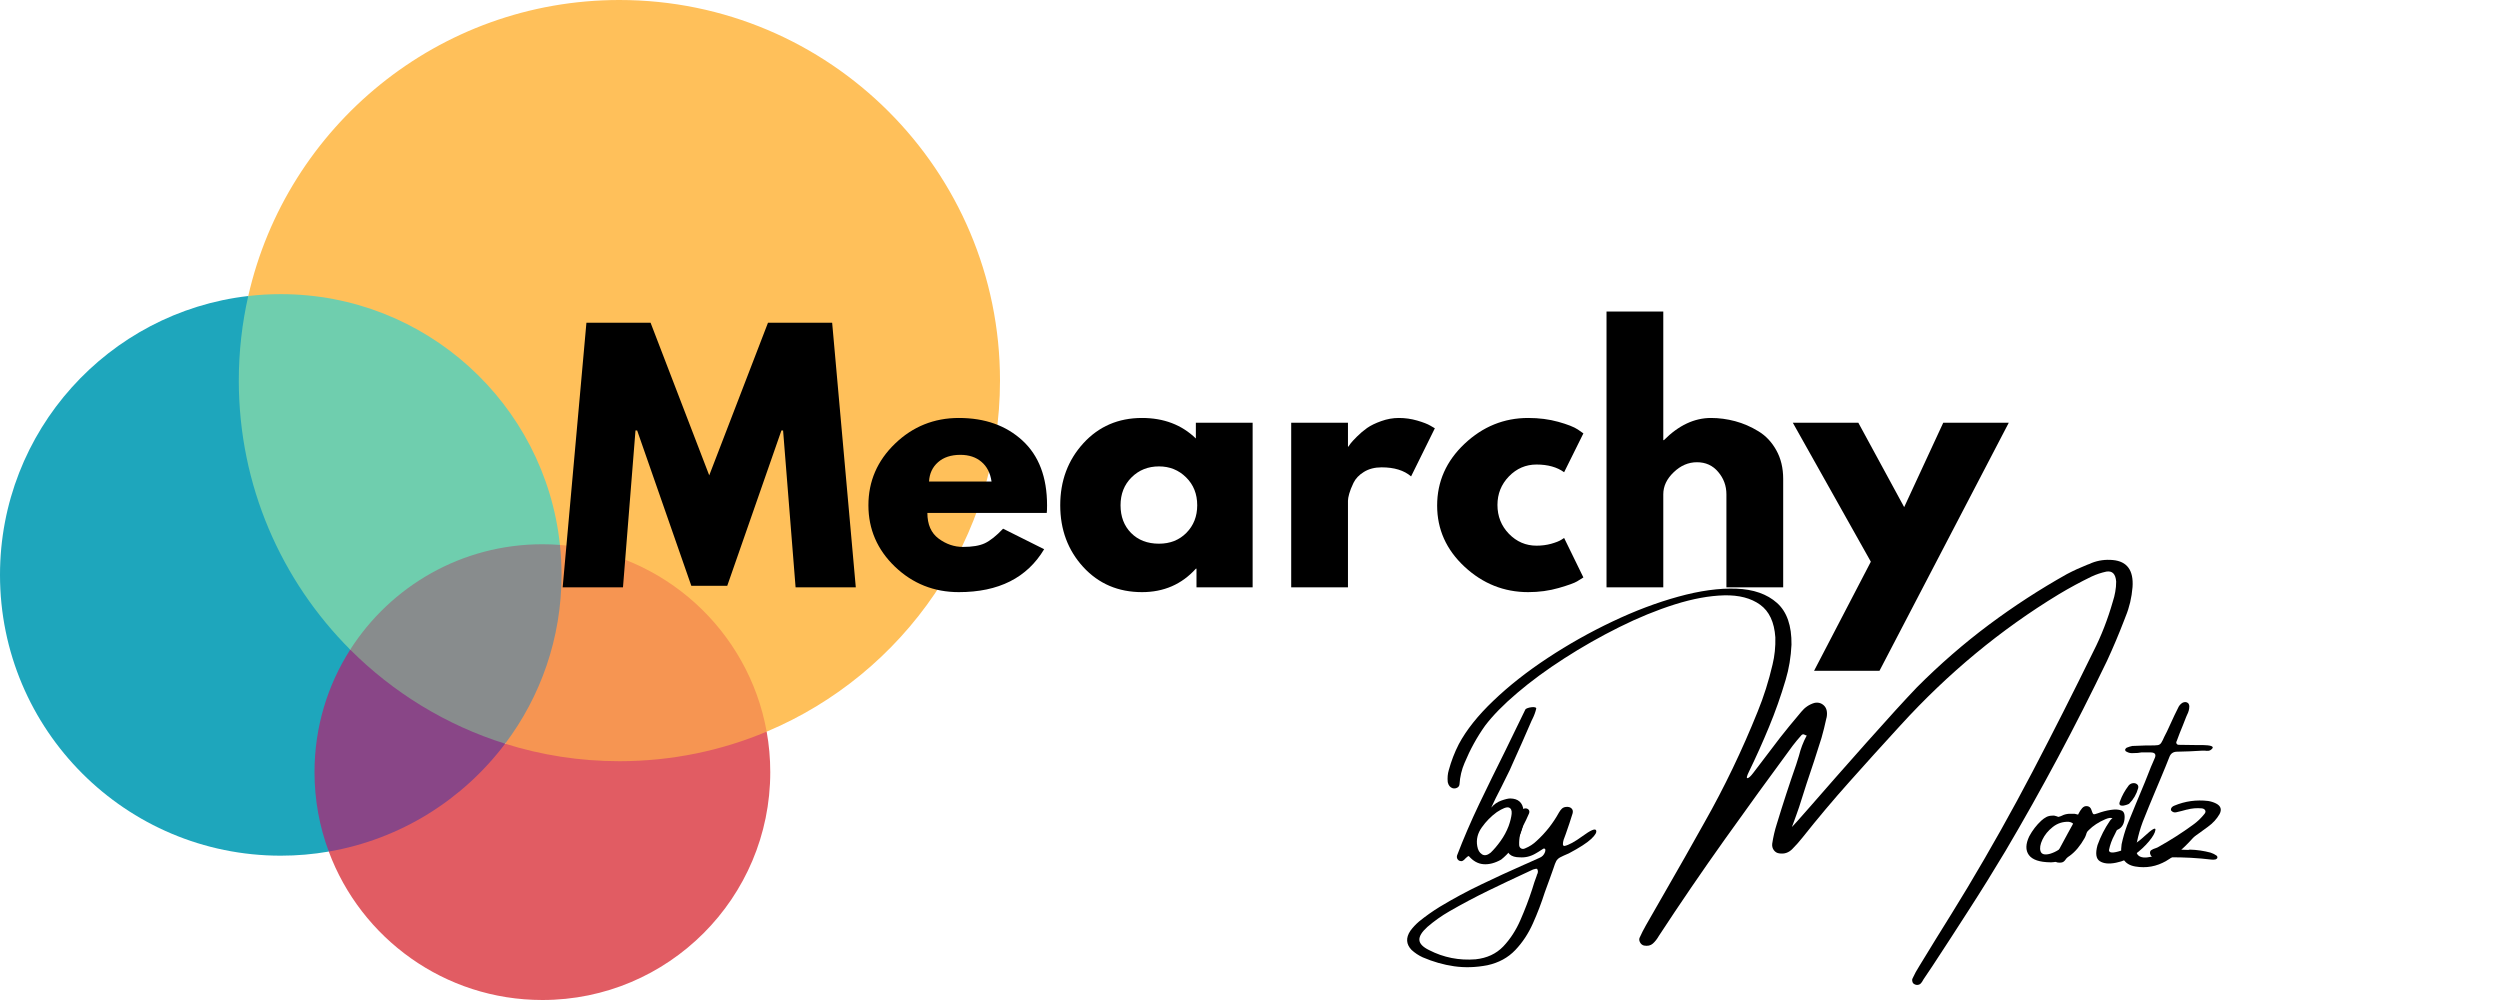
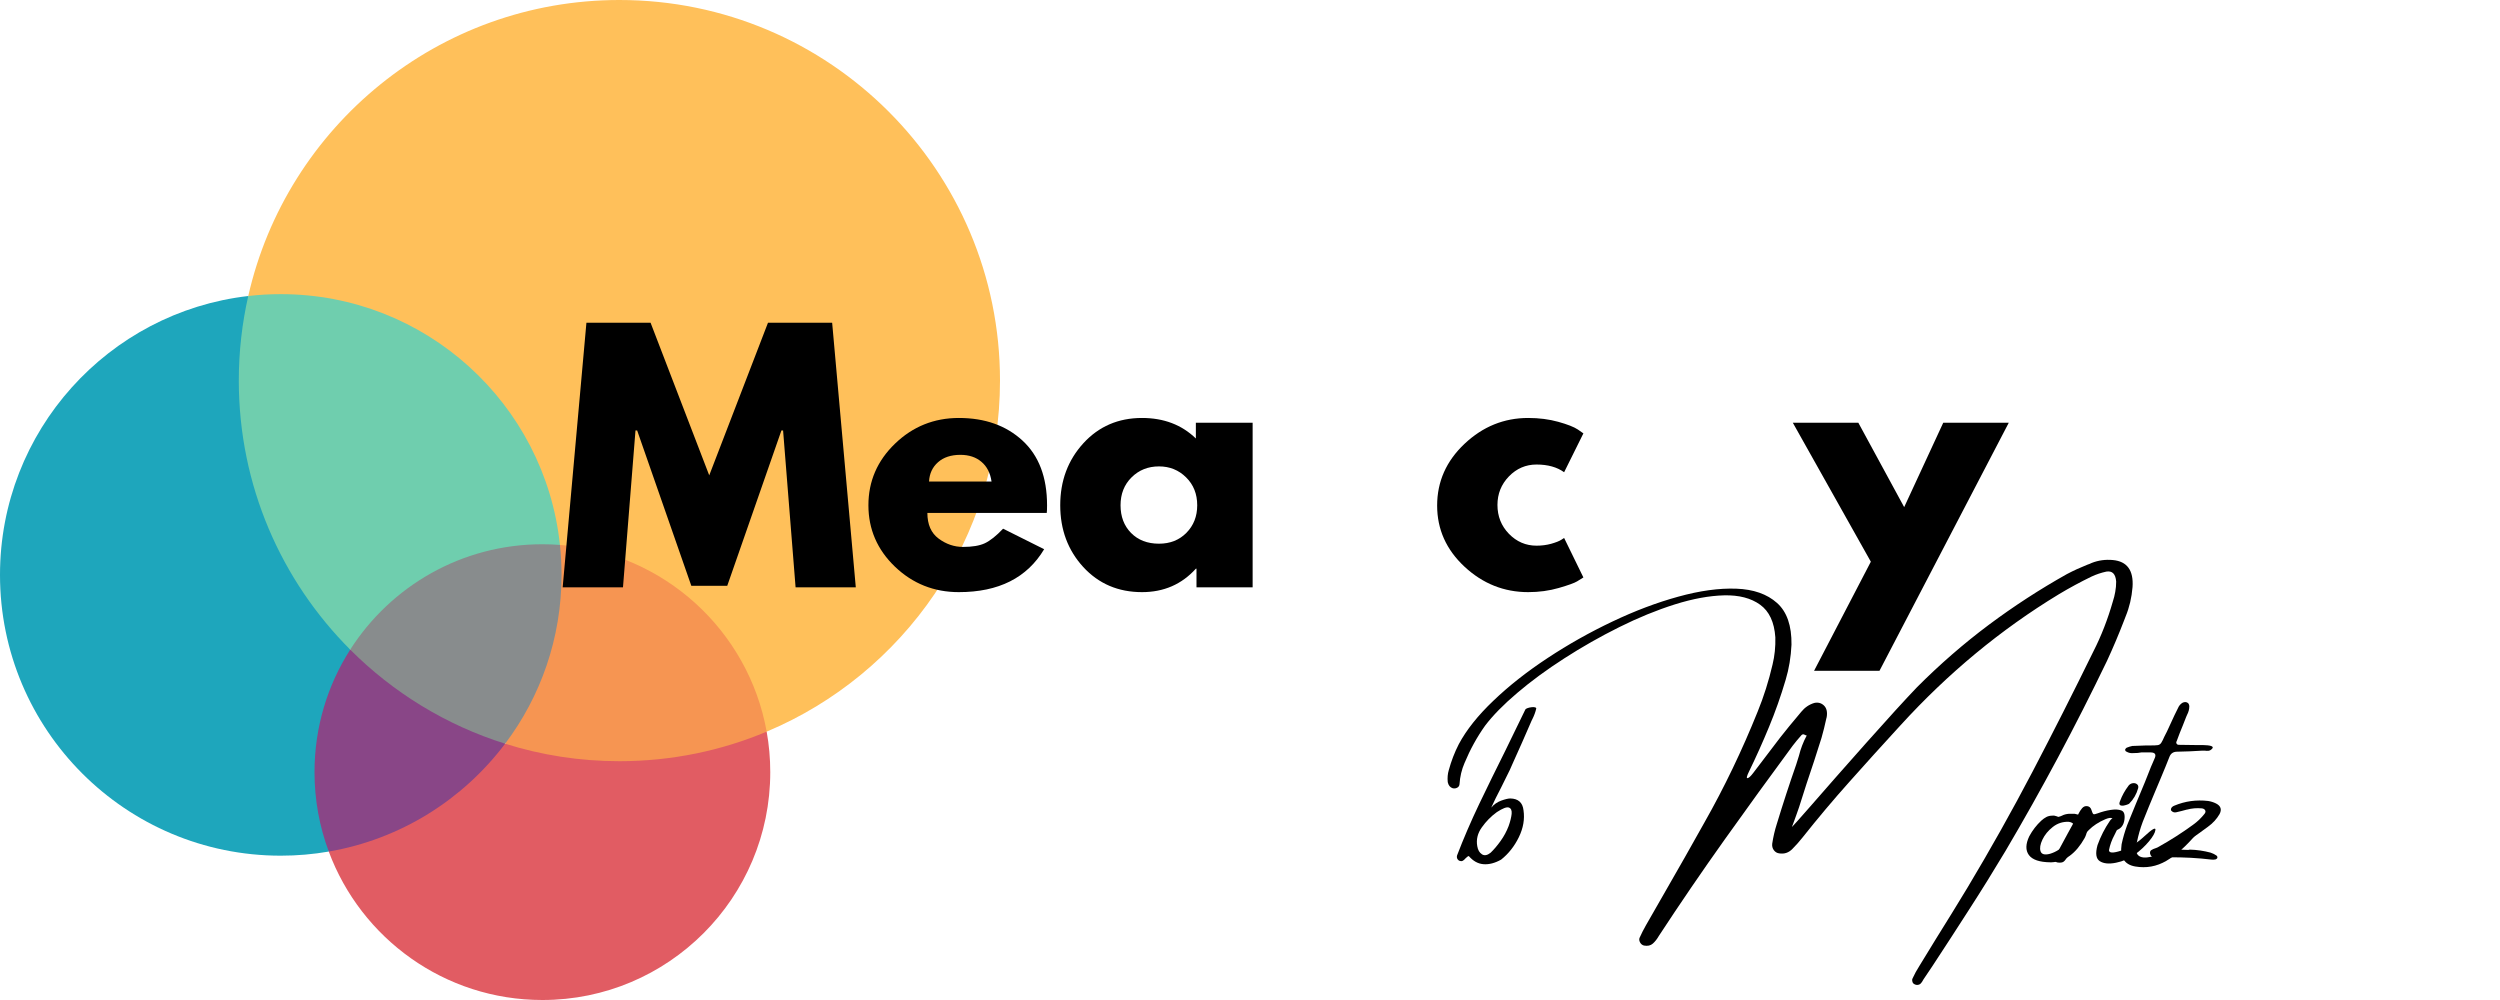
<svg xmlns="http://www.w3.org/2000/svg" height="200" preserveAspectRatio="xMidYMid meet" version="1.0" viewBox="0 0 375 150" width="500" zoomAndPan="magnify">
  <defs>
    <g />
    <clipPath id="0fde06a9f1">
      <path clip-rule="nonzero" d="M 113 54 L 124.84 54 L 124.84 64 L 113 64 Z M 113 54" />
    </clipPath>
    <clipPath id="a47f02a420">
      <rect height="85" width="125" x="0" y="0" />
    </clipPath>
    <clipPath id="58e915d1db">
      <path clip-rule="nonzero" d="M 185 19 L 218.68 19 L 218.68 57 L 185 57 Z M 185 19" />
    </clipPath>
    <clipPath id="b00458af00">
      <rect height="62" width="219" x="0" y="0" />
    </clipPath>
  </defs>
  <g transform="matrix(1, 0, 0, 1, 209, 65)">
    <g clip-path="url(#a47f02a420)">
      <g fill="#000000" fill-opacity="1">
        <g transform="translate(11.106, 68.364)">
          <g>
            <path d="M 8.688 -26.922 C 8.738 -27.016 8.859 -27.094 9.047 -27.156 C 9.234 -27.219 9.426 -27.258 9.625 -27.281 C 9.82 -27.312 9.992 -27.305 10.141 -27.266 C 10.285 -27.223 10.348 -27.156 10.328 -27.062 C 10.203 -26.539 10.016 -26.031 9.766 -25.531 C 9.742 -25.457 9.703 -25.375 9.641 -25.281 C 8.703 -23.102 7.75 -20.945 6.781 -18.812 C 6.633 -18.5 6.5 -18.191 6.375 -17.891 C 6.02 -17.16 5.582 -16.273 5.062 -15.234 C 4.488 -14.141 3.992 -13.133 3.578 -12.219 C 3.973 -12.695 4.469 -13.047 5.062 -13.266 C 5.664 -13.484 6.125 -13.594 6.438 -13.594 C 7.633 -13.57 8.297 -12.977 8.422 -11.812 C 8.617 -10.488 8.383 -9.145 7.719 -7.781 C 7.051 -6.414 6.164 -5.297 5.062 -4.422 C 4.133 -3.898 3.254 -3.672 2.422 -3.734 C 1.598 -3.797 0.863 -4.203 0.219 -4.953 C 0.145 -4.953 0.066 -4.914 -0.016 -4.844 C -0.109 -4.77 -0.207 -4.68 -0.312 -4.578 C -0.426 -4.43 -0.562 -4.316 -0.719 -4.234 C -0.812 -4.191 -0.914 -4.18 -1.031 -4.203 C -1.145 -4.223 -1.238 -4.258 -1.312 -4.312 C -1.551 -4.508 -1.629 -4.754 -1.547 -5.047 C -0.598 -7.535 0.516 -10.125 1.797 -12.812 C 3.086 -15.5 4.375 -18.125 5.656 -20.688 C 6.195 -21.82 6.734 -22.926 7.266 -24 C 7.484 -24.414 7.695 -24.852 7.906 -25.312 C 8.145 -25.832 8.406 -26.367 8.688 -26.922 Z M 4.422 -11.547 C 3.555 -10.922 2.805 -10.16 2.172 -9.266 C 1.535 -8.379 1.305 -7.438 1.484 -6.438 C 1.578 -5.863 1.812 -5.457 2.188 -5.219 C 2.562 -4.977 3 -5.062 3.5 -5.469 C 3.988 -5.938 4.484 -6.52 4.984 -7.219 C 5.484 -7.914 5.883 -8.66 6.188 -9.453 C 6.438 -10.16 6.586 -10.77 6.641 -11.281 C 6.691 -11.801 6.551 -12.117 6.219 -12.234 C 5.895 -12.348 5.297 -12.117 4.422 -11.547 Z M 4.422 -11.547" />
          </g>
        </g>
      </g>
      <g fill="#000000" fill-opacity="1">
        <g transform="translate(17.094, 68.364)">
          <g>
-             <path d="M 13.312 -8.828 C 13.457 -8.547 13.211 -8.109 12.578 -7.516 C 11.941 -6.922 10.828 -6.203 9.234 -5.359 C 8.641 -5.109 8.207 -4.91 7.938 -4.766 C 7.664 -4.617 7.469 -4.43 7.344 -4.203 C 7.219 -3.973 7.082 -3.625 6.938 -3.156 C 6.812 -2.801 6.645 -2.332 6.438 -1.75 C 6.164 -1.02 5.895 -0.273 5.625 0.484 C 5.125 2.055 4.531 3.609 3.844 5.141 C 3.164 6.672 2.285 8.004 1.203 9.141 C 0.117 10.285 -1.273 11.047 -2.984 11.422 C -4.703 11.754 -6.363 11.805 -7.969 11.578 C -9.57 11.348 -11.145 10.898 -12.688 10.234 C -13.301 9.953 -13.859 9.582 -14.359 9.125 C -15.18 8.27 -15.242 7.316 -14.547 6.266 C -14.172 5.754 -13.734 5.285 -13.234 4.859 C -12.242 4.055 -11.207 3.32 -10.125 2.656 C -8.102 1.438 -6.035 0.32 -3.922 -0.688 C -1.805 -1.707 0.328 -2.691 2.484 -3.641 C 2.641 -3.711 2.805 -3.785 2.984 -3.859 C 3.566 -4.129 4.172 -4.398 4.797 -4.672 C 5.223 -4.836 5.508 -5.129 5.656 -5.547 C 5.707 -5.691 5.723 -5.828 5.703 -5.953 C 5.672 -6.023 5.625 -6.066 5.562 -6.078 C 5.5 -6.098 5.43 -6.082 5.359 -6.031 C 5.141 -5.906 4.922 -5.766 4.703 -5.609 C 4.578 -5.547 4.438 -5.461 4.281 -5.359 C 3.508 -4.898 2.703 -4.703 1.859 -4.766 C 0.535 -4.766 -0.133 -5.359 -0.156 -6.547 C -0.176 -7.516 -0.008 -8.43 0.344 -9.297 C 0.695 -10.172 1.203 -10.992 1.859 -11.766 C 1.93 -11.848 2.031 -11.91 2.156 -11.953 C 2.281 -12.004 2.406 -12.039 2.531 -12.062 C 2.551 -12.062 2.578 -12.078 2.609 -12.109 C 2.859 -12.129 3.051 -12.066 3.188 -11.922 C 3.32 -11.773 3.348 -11.586 3.266 -11.359 C 3.117 -11.047 2.973 -10.723 2.828 -10.391 C 2.703 -10.141 2.578 -9.891 2.453 -9.641 C 1.961 -8.672 1.738 -7.656 1.781 -6.594 C 1.801 -6.363 1.898 -6.195 2.078 -6.094 C 2.254 -6 2.453 -6.004 2.672 -6.109 C 3.336 -6.379 3.922 -6.758 4.422 -7.25 C 5.766 -8.477 6.875 -9.891 7.75 -11.484 C 7.875 -11.703 8.016 -11.891 8.172 -12.047 C 8.336 -12.211 8.555 -12.305 8.828 -12.328 C 9.18 -12.359 9.453 -12.281 9.641 -12.094 C 9.828 -11.906 9.879 -11.66 9.797 -11.359 C 9.484 -10.336 9.148 -9.332 8.797 -8.344 C 8.773 -8.258 8.75 -8.188 8.719 -8.125 C 8.625 -7.895 8.535 -7.656 8.453 -7.406 C 8.379 -7.156 8.344 -6.938 8.344 -6.75 C 8.344 -6.562 8.422 -6.469 8.578 -6.469 C 9.203 -6.594 10.109 -7.086 11.297 -7.953 C 12.492 -8.828 13.164 -9.117 13.312 -8.828 Z M 4.422 -2.031 C 4.422 -2.094 4.438 -2.145 4.469 -2.188 C 4.539 -2.312 4.582 -2.445 4.594 -2.594 C 4.602 -2.738 4.562 -2.891 4.469 -3.047 C 4.395 -3.047 4.332 -3.047 4.281 -3.047 C 4.125 -3.016 3.984 -2.977 3.859 -2.938 C 3.617 -2.832 3.375 -2.719 3.125 -2.594 C 1.133 -1.676 -0.852 -0.734 -2.844 0.234 C -4.832 1.203 -6.785 2.238 -8.703 3.344 C -9.859 4.008 -10.953 4.785 -11.984 5.672 C -12.816 6.422 -13.219 7.07 -13.188 7.625 C -13.156 8.188 -12.664 8.695 -11.719 9.156 C -9.551 10.27 -7.227 10.727 -4.75 10.531 C -3.051 10.352 -1.672 9.711 -0.609 8.609 C 0.441 7.504 1.301 6.18 1.969 4.641 C 2.645 3.098 3.234 1.555 3.734 0.016 C 3.941 -0.703 4.172 -1.383 4.422 -2.031 Z M 4.422 -2.031" />
-           </g>
+             </g>
        </g>
      </g>
      <g fill="#000000" fill-opacity="1">
        <g transform="translate(26.031, 68.364)">
          <g />
        </g>
      </g>
      <g fill="#000000" fill-opacity="1">
        <g transform="translate(35.442, 68.364)">
          <g>
            <path d="M 74.406 -40.906 C 74.32 -40.695 74.242 -40.492 74.172 -40.297 C 73.379 -38.234 72.523 -36.211 71.609 -34.234 C 66.879 -24.41 61.805 -14.91 56.391 -5.734 C 54.617 -2.766 52.812 0.145 50.969 3 C 49.133 5.863 47.285 8.711 45.422 11.547 C 44.973 12.211 44.523 12.879 44.078 13.547 C 44.055 13.598 44.035 13.633 44.016 13.656 C 43.91 13.863 43.789 14.035 43.656 14.172 C 43.52 14.305 43.336 14.375 43.109 14.375 C 43.004 14.375 42.895 14.348 42.781 14.297 C 42.676 14.242 42.586 14.18 42.516 14.109 C 42.461 14.035 42.422 13.922 42.391 13.766 C 42.367 13.617 42.383 13.5 42.438 13.406 C 42.738 12.75 43.078 12.129 43.453 11.547 C 44.285 10.18 45.125 8.812 45.969 7.438 C 47.562 4.895 49.129 2.348 50.672 -0.203 C 54.086 -5.898 57.348 -11.711 60.453 -17.641 C 63.555 -23.578 66.594 -29.578 69.562 -35.641 C 70.75 -37.973 71.723 -40.473 72.484 -43.141 C 72.641 -43.609 72.758 -44.086 72.844 -44.578 C 72.938 -45.078 72.984 -45.594 72.984 -46.125 C 72.898 -47.27 72.41 -47.77 71.516 -47.625 C 70.734 -47.457 69.988 -47.207 69.281 -46.875 C 67.625 -46.07 65.988 -45.188 64.375 -44.219 C 55.688 -38.945 47.781 -32.406 40.656 -24.594 C 40.551 -24.469 40.438 -24.344 40.312 -24.219 C 37.852 -21.539 35.41 -18.836 32.984 -16.109 C 30.555 -13.391 28.203 -10.594 25.922 -7.719 C 25.441 -7.113 24.941 -6.551 24.422 -6.031 C 23.867 -5.457 23.207 -5.234 22.438 -5.359 C 22.113 -5.398 21.848 -5.555 21.641 -5.828 C 21.43 -6.109 21.348 -6.438 21.391 -6.812 C 21.547 -7.832 21.773 -8.816 22.078 -9.766 C 22.992 -12.773 23.961 -15.742 24.984 -18.672 C 25.129 -19.117 25.266 -19.551 25.391 -19.969 C 25.66 -21.062 26.047 -22.07 26.547 -23 C 26.547 -23.02 26.535 -23.031 26.516 -23.031 C 26.391 -23.102 26.266 -23.16 26.141 -23.203 C 26.016 -23.242 25.891 -23.203 25.766 -23.078 C 25.316 -22.578 24.883 -22.055 24.469 -21.516 C 21.031 -16.859 17.625 -12.16 14.25 -7.422 C 10.883 -2.691 7.598 2.117 4.391 7.016 C 4.117 7.492 3.816 7.879 3.484 8.172 C 3.148 8.473 2.707 8.57 2.156 8.469 C 1.906 8.406 1.711 8.254 1.578 8.016 C 1.441 7.773 1.41 7.547 1.484 7.328 C 1.785 6.66 2.109 6.023 2.453 5.422 C 3.453 3.703 4.438 1.984 5.406 0.266 C 7.363 -3.129 9.301 -6.547 11.219 -9.984 C 14.207 -15.254 16.867 -20.797 19.203 -26.609 C 20.117 -28.848 20.863 -31.203 21.438 -33.672 C 21.758 -34.984 21.898 -36.348 21.859 -37.766 C 21.703 -40.047 20.941 -41.676 19.578 -42.656 C 18.211 -43.645 16.414 -44.113 14.188 -44.062 C 11.957 -44.008 9.488 -43.555 6.781 -42.703 C 4.07 -41.848 1.297 -40.711 -1.547 -39.297 C -4.398 -37.879 -7.148 -36.316 -9.797 -34.609 C -12.441 -32.91 -14.797 -31.18 -16.859 -29.422 C -18.922 -27.672 -20.531 -26.031 -21.688 -24.5 C -22.895 -22.801 -23.922 -20.938 -24.766 -18.906 C -25.191 -17.926 -25.441 -16.867 -25.516 -15.734 C -25.535 -15.504 -25.645 -15.332 -25.844 -15.219 C -26.051 -15.102 -26.281 -15.07 -26.531 -15.125 C -26.926 -15.25 -27.176 -15.555 -27.281 -16.047 C -27.344 -16.703 -27.289 -17.301 -27.125 -17.844 C -26.75 -19.219 -26.25 -20.516 -25.625 -21.734 C -24.488 -23.867 -22.754 -26.047 -20.422 -28.266 C -18.098 -30.492 -15.383 -32.629 -12.281 -34.672 C -9.188 -36.711 -5.957 -38.531 -2.594 -40.125 C 0.77 -41.727 4.062 -42.973 7.281 -43.859 C 10.508 -44.754 13.414 -45.156 16 -45.062 C 18.582 -44.969 20.617 -44.254 22.109 -42.922 C 23.598 -41.598 24.32 -39.508 24.281 -36.656 C 24.195 -34.812 23.906 -33.055 23.406 -31.391 C 22.688 -28.953 21.852 -26.594 20.906 -24.312 C 19.969 -22.039 18.969 -19.812 17.906 -17.625 C 17.57 -16.945 17.5 -16.617 17.688 -16.641 C 17.875 -16.66 18.156 -16.914 18.531 -17.406 C 19.875 -19.195 21.219 -20.961 22.562 -22.703 C 23.477 -23.867 24.41 -25.008 25.359 -26.125 C 25.484 -26.281 25.609 -26.43 25.734 -26.578 C 26.273 -27.242 26.93 -27.691 27.703 -27.922 C 28.273 -28.047 28.758 -27.914 29.156 -27.531 C 29.551 -27.145 29.688 -26.566 29.562 -25.797 C 29.539 -25.723 29.52 -25.645 29.5 -25.562 C 29.289 -24.57 29.051 -23.609 28.781 -22.672 C 28.062 -20.367 27.316 -18.086 26.547 -15.828 C 26.172 -14.672 25.797 -13.492 25.422 -12.297 C 25.348 -12.117 25.238 -11.805 25.094 -11.359 C 24.945 -10.961 24.805 -10.57 24.672 -10.188 C 24.535 -9.801 24.426 -9.508 24.344 -9.312 C 24.445 -9.383 25.367 -10.414 27.109 -12.406 C 29.473 -15.125 32.27 -18.301 35.5 -21.938 C 38.727 -25.57 41.266 -28.352 43.109 -30.281 C 46.516 -33.695 50.098 -36.812 53.859 -39.625 C 57.629 -42.438 61.539 -44.977 65.594 -47.25 C 66.582 -47.77 67.602 -48.238 68.656 -48.656 C 68.883 -48.727 69.102 -48.816 69.312 -48.922 C 70.312 -49.316 71.367 -49.461 72.484 -49.359 C 74.629 -49.16 75.613 -47.805 75.438 -45.297 C 75.312 -43.734 74.969 -42.27 74.406 -40.906 Z M 26.422 -23.141 C 26.484 -23.098 26.523 -23.062 26.547 -23.031 C 26.547 -23.031 26.547 -23.02 26.547 -23 C 26.566 -23 26.578 -23.008 26.578 -23.031 C 26.535 -23.062 26.484 -23.098 26.422 -23.141 Z M 26.422 -23.141" />
          </g>
        </g>
      </g>
      <g fill="#000000" fill-opacity="1">
        <g transform="translate(95.927, 68.364)">
          <g>
            <path d="M 2.703 -4.016 L 2.641 -4.016 C 1.004 -4.035 -0.07 -4.398 -0.594 -5.109 C -1.113 -5.816 -1.094 -6.758 -0.531 -7.938 C -0.051 -8.82 0.547 -9.598 1.266 -10.266 C 1.516 -10.492 1.77 -10.676 2.031 -10.812 C 2.289 -10.945 2.586 -11.016 2.922 -11.016 C 3.109 -11.047 3.328 -11.016 3.578 -10.922 C 3.66 -10.898 3.738 -10.867 3.812 -10.828 C 4.008 -10.867 4.195 -10.93 4.375 -11.016 C 4.414 -11.047 4.477 -11.078 4.562 -11.109 C 4.938 -11.254 5.332 -11.316 5.75 -11.297 C 5.914 -11.297 6.086 -11.297 6.266 -11.297 C 6.93 -11.191 7.438 -10.91 7.781 -10.453 C 8.125 -9.992 8.242 -9.438 8.141 -8.781 C 8.078 -8.383 7.953 -8.008 7.766 -7.656 C 6.461 -5.332 4.805 -4.117 2.797 -4.016 Z M 5.375 -10.094 C 4.477 -10.125 3.68 -9.863 2.984 -9.312 C 2.297 -8.77 1.781 -8.141 1.438 -7.422 C 1.102 -6.711 1.008 -6.129 1.156 -5.672 C 1.312 -5.211 1.785 -5.086 2.578 -5.297 C 3.473 -5.566 4.258 -6.07 4.938 -6.812 C 5.625 -7.562 6.039 -8.27 6.188 -8.938 C 6.344 -9.613 6.07 -10 5.375 -10.094 Z M 5.375 -10.094" />
          </g>
        </g>
      </g>
      <g fill="#000000" fill-opacity="1">
        <g transform="translate(101.524, 68.364)">
          <g>
            <path d="M 8.141 -10.406 C 8.035 -9.625 7.664 -9.113 7.031 -8.875 C 6.406 -8.645 6.203 -8.957 6.422 -9.812 C 6.641 -10.676 6.25 -10.895 5.25 -10.469 C 4.258 -10.039 3.441 -9.504 2.797 -8.859 C 1.805 -7.848 0.926 -6.754 0.156 -5.578 C 0.07 -5.473 0.008 -5.391 -0.031 -5.328 C -0.258 -4.992 -0.488 -4.68 -0.719 -4.391 C -0.863 -4.18 -1.035 -4.051 -1.234 -4 C -1.43 -3.957 -1.629 -3.953 -1.828 -3.984 C -2.023 -4.004 -2.172 -4.078 -2.266 -4.203 C -2.367 -4.328 -2.383 -4.473 -2.312 -4.641 C -2.188 -4.953 -2.035 -5.266 -1.859 -5.578 C -0.848 -7.461 0.18 -9.352 1.234 -11.25 C 1.254 -11.281 1.266 -11.305 1.266 -11.328 C 1.41 -11.617 1.586 -11.891 1.797 -12.141 C 2.023 -12.391 2.285 -12.488 2.578 -12.438 C 2.867 -12.395 3.066 -12.223 3.172 -11.922 C 3.297 -11.523 3.398 -11.301 3.484 -11.25 C 3.578 -11.195 3.785 -11.234 4.109 -11.359 C 4.785 -11.609 5.441 -11.781 6.078 -11.875 C 6.723 -11.977 7.254 -11.953 7.672 -11.797 C 8.086 -11.648 8.242 -11.188 8.141 -10.406 Z M 8.141 -10.406" />
          </g>
        </g>
      </g>
      <g fill="#000000" fill-opacity="1">
        <g transform="translate(106.596, 68.364)">
          <g>
            <path d="M 6.734 -7.141 C 6.129 -6.422 5.414 -5.758 4.594 -5.156 C 3.77 -4.562 2.836 -4.16 1.797 -3.953 C 0.754 -3.742 -0.051 -3.82 -0.625 -4.188 C -1.195 -4.551 -1.312 -5.352 -0.969 -6.594 C -0.508 -7.883 0.113 -9.109 0.906 -10.266 C 1.082 -10.516 1.336 -10.691 1.672 -10.797 C 1.922 -10.859 2.141 -10.816 2.328 -10.672 C 2.516 -10.523 2.586 -10.348 2.547 -10.141 C 2.367 -9.734 2.176 -9.328 1.969 -8.922 C 1.77 -8.516 1.641 -8.25 1.578 -8.125 C 1.18 -7.395 0.906 -6.633 0.75 -5.844 C 0.75 -5.395 1.352 -5.367 2.562 -5.766 C 3.77 -6.16 4.941 -6.883 6.078 -7.938 C 7.223 -9 7.77 -9.312 7.719 -8.875 C 7.664 -8.438 7.336 -7.859 6.734 -7.141 Z M 3.781 -12.812 C 3.727 -12.77 3.613 -12.719 3.438 -12.656 C 3.258 -12.594 3.07 -12.547 2.875 -12.516 C 2.676 -12.492 2.52 -12.523 2.406 -12.609 C 2.289 -12.703 2.285 -12.883 2.391 -13.156 C 2.566 -13.625 2.754 -14.035 2.953 -14.391 C 3.148 -14.754 3.41 -15.148 3.734 -15.578 C 3.93 -15.773 4.148 -15.879 4.391 -15.891 C 4.629 -15.91 4.828 -15.848 4.984 -15.703 C 5.141 -15.566 5.188 -15.375 5.125 -15.125 C 4.875 -14.227 4.426 -13.457 3.781 -12.812 Z M 3.781 -12.812" />
          </g>
        </g>
      </g>
      <g fill="#000000" fill-opacity="1">
        <g transform="translate(109.804, 68.364)">
          <g>
            <path d="M 10.594 -8.188 C 9.082 -6.406 7.598 -5.086 6.141 -4.234 C 4.691 -3.391 3.141 -3.109 1.484 -3.391 C -0.172 -3.68 -0.852 -4.797 -0.562 -6.734 C -0.352 -7.703 -0.078 -8.648 0.266 -9.578 C 1.141 -11.734 2.023 -13.879 2.922 -16.016 C 3.211 -16.785 3.52 -17.562 3.844 -18.344 C 3.926 -18.508 4 -18.676 4.062 -18.844 C 4.188 -19.133 4.312 -19.426 4.438 -19.719 C 4.625 -20.219 4.426 -20.477 3.844 -20.5 C 3.52 -20.5 3.195 -20.5 2.875 -20.5 C 2.727 -20.5 2.566 -20.5 2.391 -20.5 C 2.223 -20.477 2.047 -20.453 1.859 -20.422 C 1.566 -20.398 1.273 -20.391 0.984 -20.391 C 0.703 -20.391 0.438 -20.461 0.188 -20.609 C 0.113 -20.629 0.055 -20.672 0.016 -20.734 C -0.016 -20.797 -0.031 -20.867 -0.031 -20.953 C -0.008 -20.992 0.023 -21.047 0.078 -21.109 C 0.129 -21.172 0.191 -21.211 0.266 -21.234 C 0.516 -21.336 0.773 -21.414 1.047 -21.469 C 1.754 -21.5 2.453 -21.523 3.141 -21.547 C 3.41 -21.547 3.645 -21.547 3.844 -21.547 C 4.301 -21.547 4.641 -21.562 4.859 -21.594 C 5.078 -21.625 5.254 -21.742 5.391 -21.953 C 5.523 -22.16 5.68 -22.473 5.859 -22.891 C 5.961 -23.109 6.086 -23.352 6.234 -23.625 C 6.609 -24.414 6.984 -25.227 7.359 -26.062 C 7.523 -26.426 7.703 -26.785 7.891 -27.141 C 8.035 -27.492 8.266 -27.766 8.578 -27.953 C 8.879 -28.098 9.145 -28.086 9.375 -27.922 C 9.438 -27.879 9.488 -27.805 9.531 -27.703 C 9.57 -27.598 9.594 -27.504 9.594 -27.422 C 9.594 -26.984 9.477 -26.551 9.25 -26.125 C 9.207 -26.031 9.16 -25.922 9.109 -25.797 C 8.961 -25.391 8.801 -24.977 8.625 -24.562 C 8.301 -23.789 7.992 -23.004 7.703 -22.203 C 7.617 -22.055 7.613 -21.926 7.688 -21.812 C 7.758 -21.695 7.867 -21.641 8.016 -21.641 C 8.816 -21.617 9.602 -21.609 10.375 -21.609 C 10.77 -21.609 11.164 -21.609 11.562 -21.609 C 12.801 -21.586 13.297 -21.414 13.047 -21.094 C 12.879 -20.895 12.695 -20.781 12.5 -20.75 C 12.301 -20.727 12.102 -20.734 11.906 -20.766 C 11.781 -20.766 11.656 -20.766 11.531 -20.766 C 10.258 -20.68 9.004 -20.629 7.766 -20.609 C 7.191 -20.609 6.805 -20.348 6.609 -19.828 C 6.41 -19.336 6.211 -18.844 6.016 -18.344 C 5.734 -17.688 5.469 -17.047 5.219 -16.422 C 4.969 -15.836 4.719 -15.242 4.469 -14.641 C 3.832 -13.129 3.211 -11.613 2.609 -10.094 C 2.234 -9.094 1.941 -8.07 1.734 -7.031 C 1.254 -5.145 1.984 -4.422 3.922 -4.859 C 5.816 -5.316 7.805 -6.688 9.891 -8.969 C 10.785 -9.539 11.02 -9.281 10.594 -8.188 Z M 10.594 -8.188" />
          </g>
        </g>
      </g>
      <g clip-path="url(#0fde06a9f1)">
        <g fill="#000000" fill-opacity="1">
          <g transform="translate(116.028, 68.364)">
            <g>
              <path d="M 2.531 -6.781 C 2.113 -6.477 1.906 -6.266 1.906 -6.141 C 1.906 -6.016 2.039 -5.938 2.312 -5.906 C 2.582 -5.883 2.879 -5.875 3.203 -5.875 C 3.305 -5.906 3.391 -5.922 3.453 -5.922 C 4.523 -5.891 5.562 -5.738 6.562 -5.469 C 6.852 -5.375 7.141 -5.234 7.422 -5.047 C 7.441 -5.023 7.453 -5.016 7.453 -5.016 C 7.504 -4.992 7.539 -4.945 7.562 -4.875 C 7.594 -4.801 7.594 -4.734 7.562 -4.672 C 7.562 -4.629 7.531 -4.586 7.469 -4.547 C 7.406 -4.516 7.352 -4.484 7.312 -4.453 C 7.102 -4.41 6.906 -4.398 6.719 -4.422 C 4.625 -4.672 2.531 -4.785 0.438 -4.766 C 0.039 -4.766 -0.363 -4.766 -0.781 -4.766 C -0.906 -4.766 -1.047 -4.754 -1.203 -4.734 C -1.492 -4.691 -1.766 -4.695 -2.016 -4.75 C -2.266 -4.801 -2.43 -4.992 -2.516 -5.328 C -2.555 -5.578 -2.488 -5.754 -2.312 -5.859 C -2.133 -5.973 -1.922 -6.066 -1.672 -6.141 C -1.504 -6.191 -1.348 -6.266 -1.203 -6.359 C 0.566 -7.348 2.273 -8.441 3.922 -9.641 C 4.586 -10.117 5.164 -10.672 5.656 -11.297 C 5.801 -11.484 5.832 -11.656 5.75 -11.812 C 5.664 -11.977 5.5 -12.078 5.25 -12.109 C 4.488 -12.18 3.742 -12.117 3.016 -11.922 C 2.992 -11.922 2.984 -11.922 2.984 -11.922 C 2.461 -11.773 1.926 -11.641 1.375 -11.516 C 1.102 -11.461 0.863 -11.547 0.656 -11.766 C 0.594 -11.891 0.598 -12.02 0.672 -12.156 C 0.742 -12.301 0.895 -12.422 1.125 -12.516 C 2.738 -13.191 4.426 -13.426 6.188 -13.219 C 6.602 -13.156 7 -13.031 7.375 -12.844 C 8.094 -12.477 8.27 -11.945 7.906 -11.25 C 7.477 -10.508 6.895 -9.875 6.156 -9.344 C 5.188 -8.625 4.191 -7.914 3.172 -7.219 C 2.941 -7.07 2.727 -6.926 2.531 -6.781 Z M 2.531 -6.781" />
            </g>
          </g>
        </g>
      </g>
    </g>
  </g>
  <path d="M 92.914 0 C 65.742 0 43.008 18.98 37.238 44.402 C 51.25 80.438 76.168 103.418 115 109.746 C 135.559 101.109 150 80.785 150 57.086 C 150 25.559 124.441 0 92.914 0 Z M 92.914 0" fill="#ffc05a" fill-opacity="1" fill-rule="nonzero" />
  <path d="M 37.238 44.402 C 16.277 46.816 0 64.629 0 86.234 C 0 109.492 18.855 128.352 42.113 128.352 C 44.57 128.352 46.977 128.141 49.316 127.734 L 52.531 97.445 Z M 37.238 44.402" fill="#1ea6bc" fill-opacity="1" fill-rule="nonzero" />
  <path d="M 115 109.746 L 75.77 111.555 C 66.594 110.988 56.336 114.164 49.316 127.734 C 54.148 140.738 66.672 150 81.359 150 C 100.238 150 115.539 134.699 115.539 115.816 C 115.539 113.746 115.355 111.719 115 109.746 Z M 115 109.746" fill="#e15c63" fill-opacity="1" fill-rule="nonzero" />
  <path d="M 83.992 81.738 L 75.77 111.555 C 81.18 113.262 86.941 114.18 92.914 114.18 C 100.746 114.18 108.207 112.602 115 109.746 C 112.289 94.609 99.609 82.926 83.992 81.738 Z M 83.992 81.738" fill="#f69552" fill-opacity="1" fill-rule="nonzero" />
  <path d="M 42.113 44.121 C 40.465 44.121 38.836 44.215 37.238 44.402 C 36.312 48.48 35.82 52.727 35.82 57.086 C 35.82 72.848 42.207 87.113 52.531 97.445 L 83.992 81.738 C 81.746 60.594 63.855 44.121 42.113 44.121 Z M 42.113 44.121" fill="#6fceae" fill-opacity="1" fill-rule="nonzero" />
  <path d="M 75.77 111.555 C 69.457 119.938 60.086 125.883 49.316 127.734 C 47.93 124.023 47.176 120.008 47.176 115.816 C 47.176 109.055 49.141 102.75 52.531 97.445 C 67.277 95.184 74.242 101.105 75.77 111.555 Z M 75.77 111.555" fill="#894687" fill-opacity="1" fill-rule="nonzero" />
  <path d="M 83.992 81.738 C 84.148 83.215 84.23 84.715 84.23 86.234 C 84.23 95.738 81.082 104.512 75.77 111.555 C 66.891 108.77 58.949 103.867 52.531 97.445 C 58.602 87.941 69.242 81.637 81.359 81.637 C 82.246 81.637 83.121 81.672 83.992 81.738 Z M 83.992 81.738" fill="#888c8d" fill-opacity="1" fill-rule="nonzero" />
  <g transform="matrix(1, 0, 0, 1, 83, 44)">
    <g clip-path="url(#b00458af00)">
      <g fill="#000000" fill-opacity="1">
        <g transform="translate(0.635, 44.101)">
          <g>
            <path d="M 35.703 0 L 33.828 -23.531 L 33.578 -23.531 L 25.453 -0.234 L 20.062 -0.234 L 11.938 -23.531 L 11.688 -23.531 L 9.812 0 L 0.766 0 L 4.328 -39.688 L 13.953 -39.688 L 22.75 -16.797 L 31.562 -39.688 L 41.188 -39.688 L 44.734 0 Z M 35.703 0" />
          </g>
        </g>
      </g>
      <g fill="#000000" fill-opacity="1">
        <g transform="translate(46.153, 44.101)">
          <g>
            <path d="M 27.859 -11.156 L 9.953 -11.156 C 9.953 -9.426 10.516 -8.145 11.641 -7.312 C 12.766 -6.477 13.984 -6.062 15.297 -6.062 C 16.68 -6.062 17.77 -6.242 18.562 -6.609 C 19.363 -6.984 20.281 -7.711 21.312 -8.797 L 27.469 -5.719 C 24.906 -1.426 20.641 0.719 14.672 0.719 C 10.953 0.719 7.758 -0.551 5.094 -3.094 C 2.438 -5.645 1.109 -8.719 1.109 -12.312 C 1.109 -15.906 2.438 -18.984 5.094 -21.547 C 7.758 -24.117 10.953 -25.406 14.672 -25.406 C 18.586 -25.406 21.77 -24.273 24.219 -22.016 C 26.676 -19.754 27.906 -16.52 27.906 -12.312 C 27.906 -11.738 27.891 -11.352 27.859 -11.156 Z M 10.203 -15.875 L 19.578 -15.875 C 19.391 -17.156 18.883 -18.141 18.062 -18.828 C 17.25 -19.523 16.195 -19.875 14.906 -19.875 C 13.5 -19.875 12.379 -19.504 11.547 -18.766 C 10.711 -18.023 10.266 -17.062 10.203 -15.875 Z M 10.203 -15.875" />
          </g>
        </g>
      </g>
      <g fill="#000000" fill-opacity="1">
        <g transform="translate(74.926, 44.101)">
          <g>
            <path d="M 4.562 -3.047 C 2.258 -5.566 1.109 -8.656 1.109 -12.312 C 1.109 -15.969 2.258 -19.062 4.562 -21.594 C 6.875 -24.133 9.812 -25.406 13.375 -25.406 C 16.645 -25.406 19.336 -24.379 21.453 -22.328 L 21.453 -24.688 L 29.969 -24.688 L 29.969 0 L 21.547 0 L 21.547 -2.797 L 21.453 -2.797 C 19.336 -0.453 16.645 0.719 13.375 0.719 C 9.812 0.719 6.875 -0.535 4.562 -3.047 Z M 11.812 -16.5 C 10.707 -15.406 10.156 -14.008 10.156 -12.312 C 10.156 -10.613 10.68 -9.227 11.734 -8.156 C 12.797 -7.082 14.191 -6.547 15.922 -6.547 C 17.586 -6.547 18.957 -7.086 20.031 -8.172 C 21.113 -9.266 21.656 -10.645 21.656 -12.312 C 21.656 -14.008 21.098 -15.406 19.984 -16.5 C 18.879 -17.594 17.523 -18.141 15.922 -18.141 C 14.285 -18.141 12.914 -17.594 11.812 -16.5 Z M 11.812 -16.5" />
          </g>
        </g>
      </g>
      <g fill="#000000" fill-opacity="1">
        <g transform="translate(107.789, 44.101)">
          <g>
-             <path d="M 2.891 0 L 2.891 -24.688 L 11.406 -24.688 L 11.406 -21.125 L 11.5 -21.125 C 11.562 -21.25 11.664 -21.406 11.812 -21.594 C 11.957 -21.789 12.27 -22.129 12.75 -22.609 C 13.227 -23.086 13.738 -23.52 14.281 -23.906 C 14.832 -24.289 15.539 -24.633 16.406 -24.938 C 17.27 -25.25 18.148 -25.406 19.047 -25.406 C 19.984 -25.406 20.898 -25.273 21.797 -25.016 C 22.691 -24.754 23.348 -24.5 23.766 -24.25 L 24.438 -23.859 L 20.875 -16.641 C 19.82 -17.547 18.348 -18 16.453 -18 C 15.422 -18 14.535 -17.77 13.797 -17.312 C 13.066 -16.863 12.547 -16.316 12.234 -15.672 C 11.93 -15.035 11.719 -14.492 11.594 -14.047 C 11.469 -13.598 11.406 -13.242 11.406 -12.984 L 11.406 0 Z M 2.891 0" />
-           </g>
+             </g>
        </g>
      </g>
      <g fill="#000000" fill-opacity="1">
        <g transform="translate(131.462, 44.101)">
          <g>
            <path d="M 16.016 -18.422 C 14.41 -18.422 13.031 -17.828 11.875 -16.641 C 10.727 -15.453 10.156 -14.023 10.156 -12.359 C 10.156 -10.66 10.727 -9.219 11.875 -8.031 C 13.031 -6.844 14.41 -6.25 16.016 -6.25 C 16.785 -6.25 17.516 -6.344 18.203 -6.531 C 18.898 -6.727 19.406 -6.926 19.719 -7.125 L 20.156 -7.406 L 23.047 -1.484 C 22.816 -1.328 22.5 -1.129 22.094 -0.891 C 21.695 -0.648 20.785 -0.32 19.359 0.094 C 17.93 0.508 16.398 0.719 14.766 0.719 C 11.141 0.719 7.957 -0.551 5.219 -3.094 C 2.477 -5.645 1.109 -8.703 1.109 -12.266 C 1.109 -15.859 2.477 -18.945 5.219 -21.531 C 7.957 -24.113 11.141 -25.406 14.766 -25.406 C 16.398 -25.406 17.906 -25.211 19.281 -24.828 C 20.664 -24.441 21.645 -24.055 22.219 -23.672 L 23.047 -23.094 L 20.156 -17.266 C 19.094 -18.035 17.711 -18.422 16.016 -18.422 Z M 16.016 -18.422" />
          </g>
        </g>
      </g>
      <g fill="#000000" fill-opacity="1">
        <g transform="translate(155.087, 44.101)">
          <g>
-             <path d="M 2.891 0 L 2.891 -41.375 L 11.406 -41.375 L 11.406 -22.078 L 11.5 -22.078 C 13.707 -24.297 16.062 -25.406 18.562 -25.406 C 19.781 -25.406 20.988 -25.242 22.188 -24.922 C 23.395 -24.598 24.551 -24.098 25.656 -23.422 C 26.77 -22.754 27.672 -21.801 28.359 -20.562 C 29.047 -19.332 29.391 -17.898 29.391 -16.266 L 29.391 0 L 20.875 0 L 20.875 -13.953 C 20.875 -15.234 20.461 -16.352 19.641 -17.312 C 18.828 -18.281 17.766 -18.766 16.453 -18.766 C 15.172 -18.766 14.008 -18.266 12.969 -17.266 C 11.926 -16.273 11.406 -15.172 11.406 -13.953 L 11.406 0 Z M 2.891 0" />
-           </g>
+             </g>
        </g>
      </g>
      <g clip-path="url(#58e915d1db)">
        <g fill="#000000" fill-opacity="1">
          <g transform="translate(186.892, 44.101)">
            <g>
              <path d="M 21.594 -24.688 L 31.422 -24.688 L 12.031 12.516 L 2.219 12.516 L 10.734 -3.844 L -0.969 -24.688 L 8.859 -24.688 L 15.734 -12.031 Z M 21.594 -24.688" />
            </g>
          </g>
        </g>
      </g>
    </g>
  </g>
</svg>